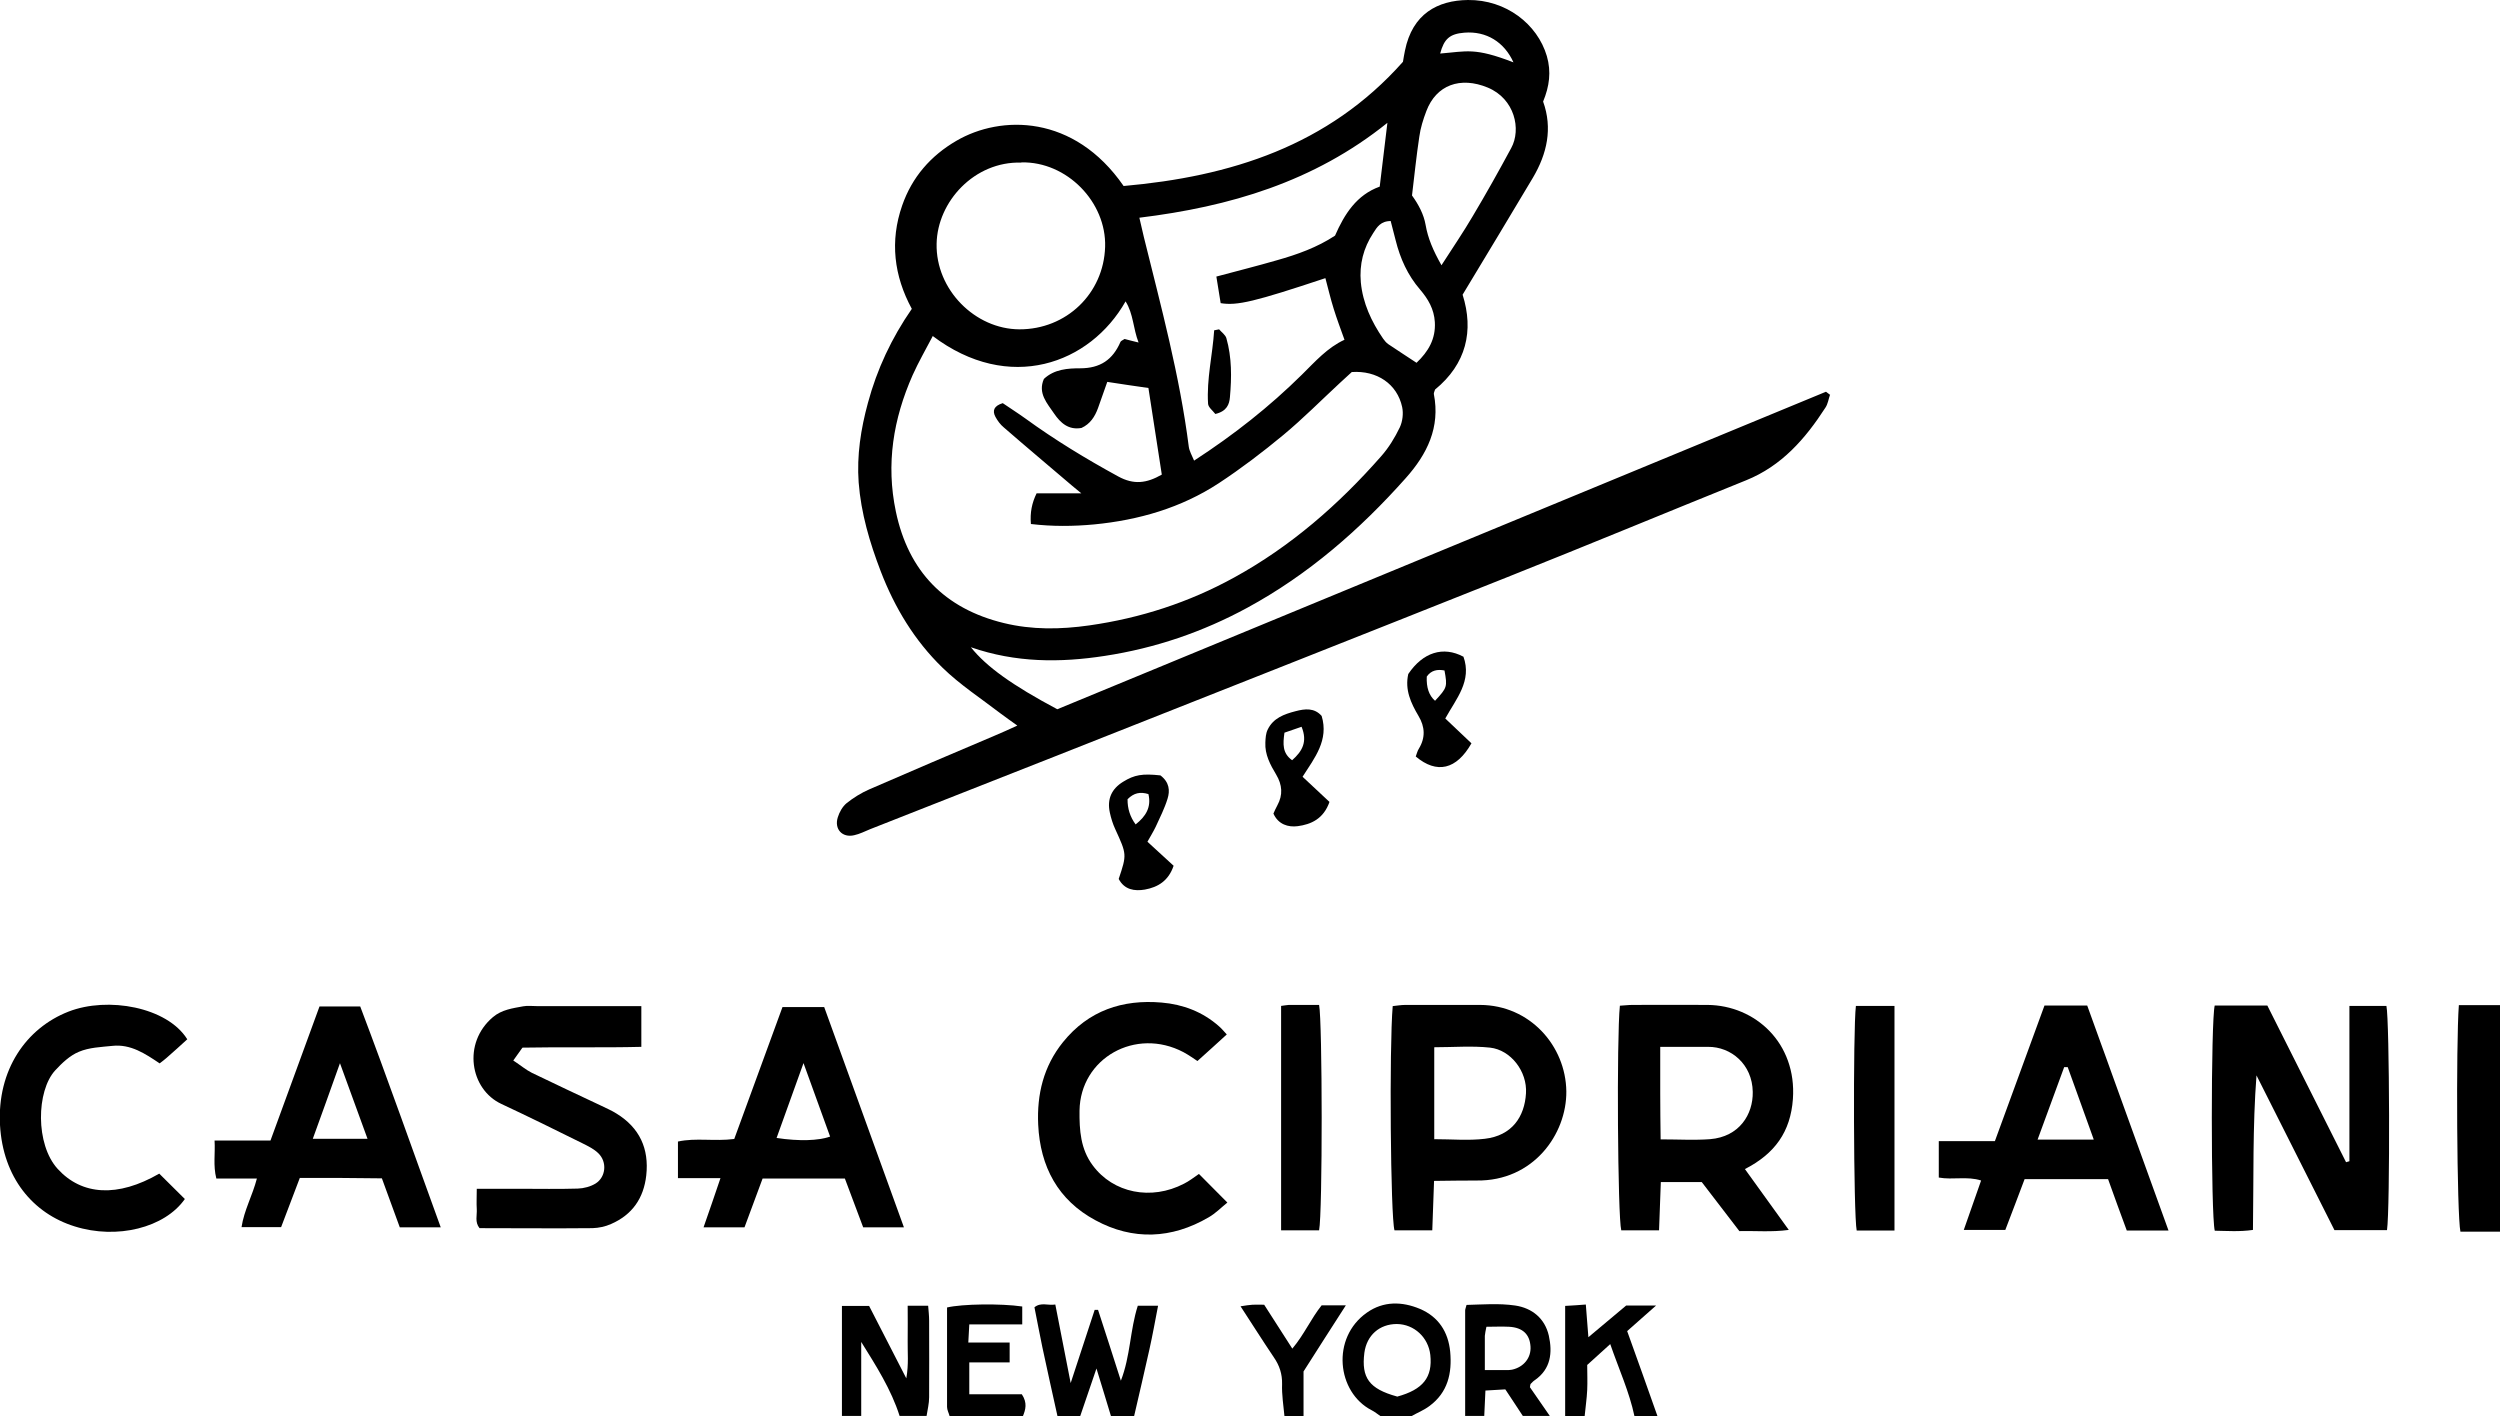
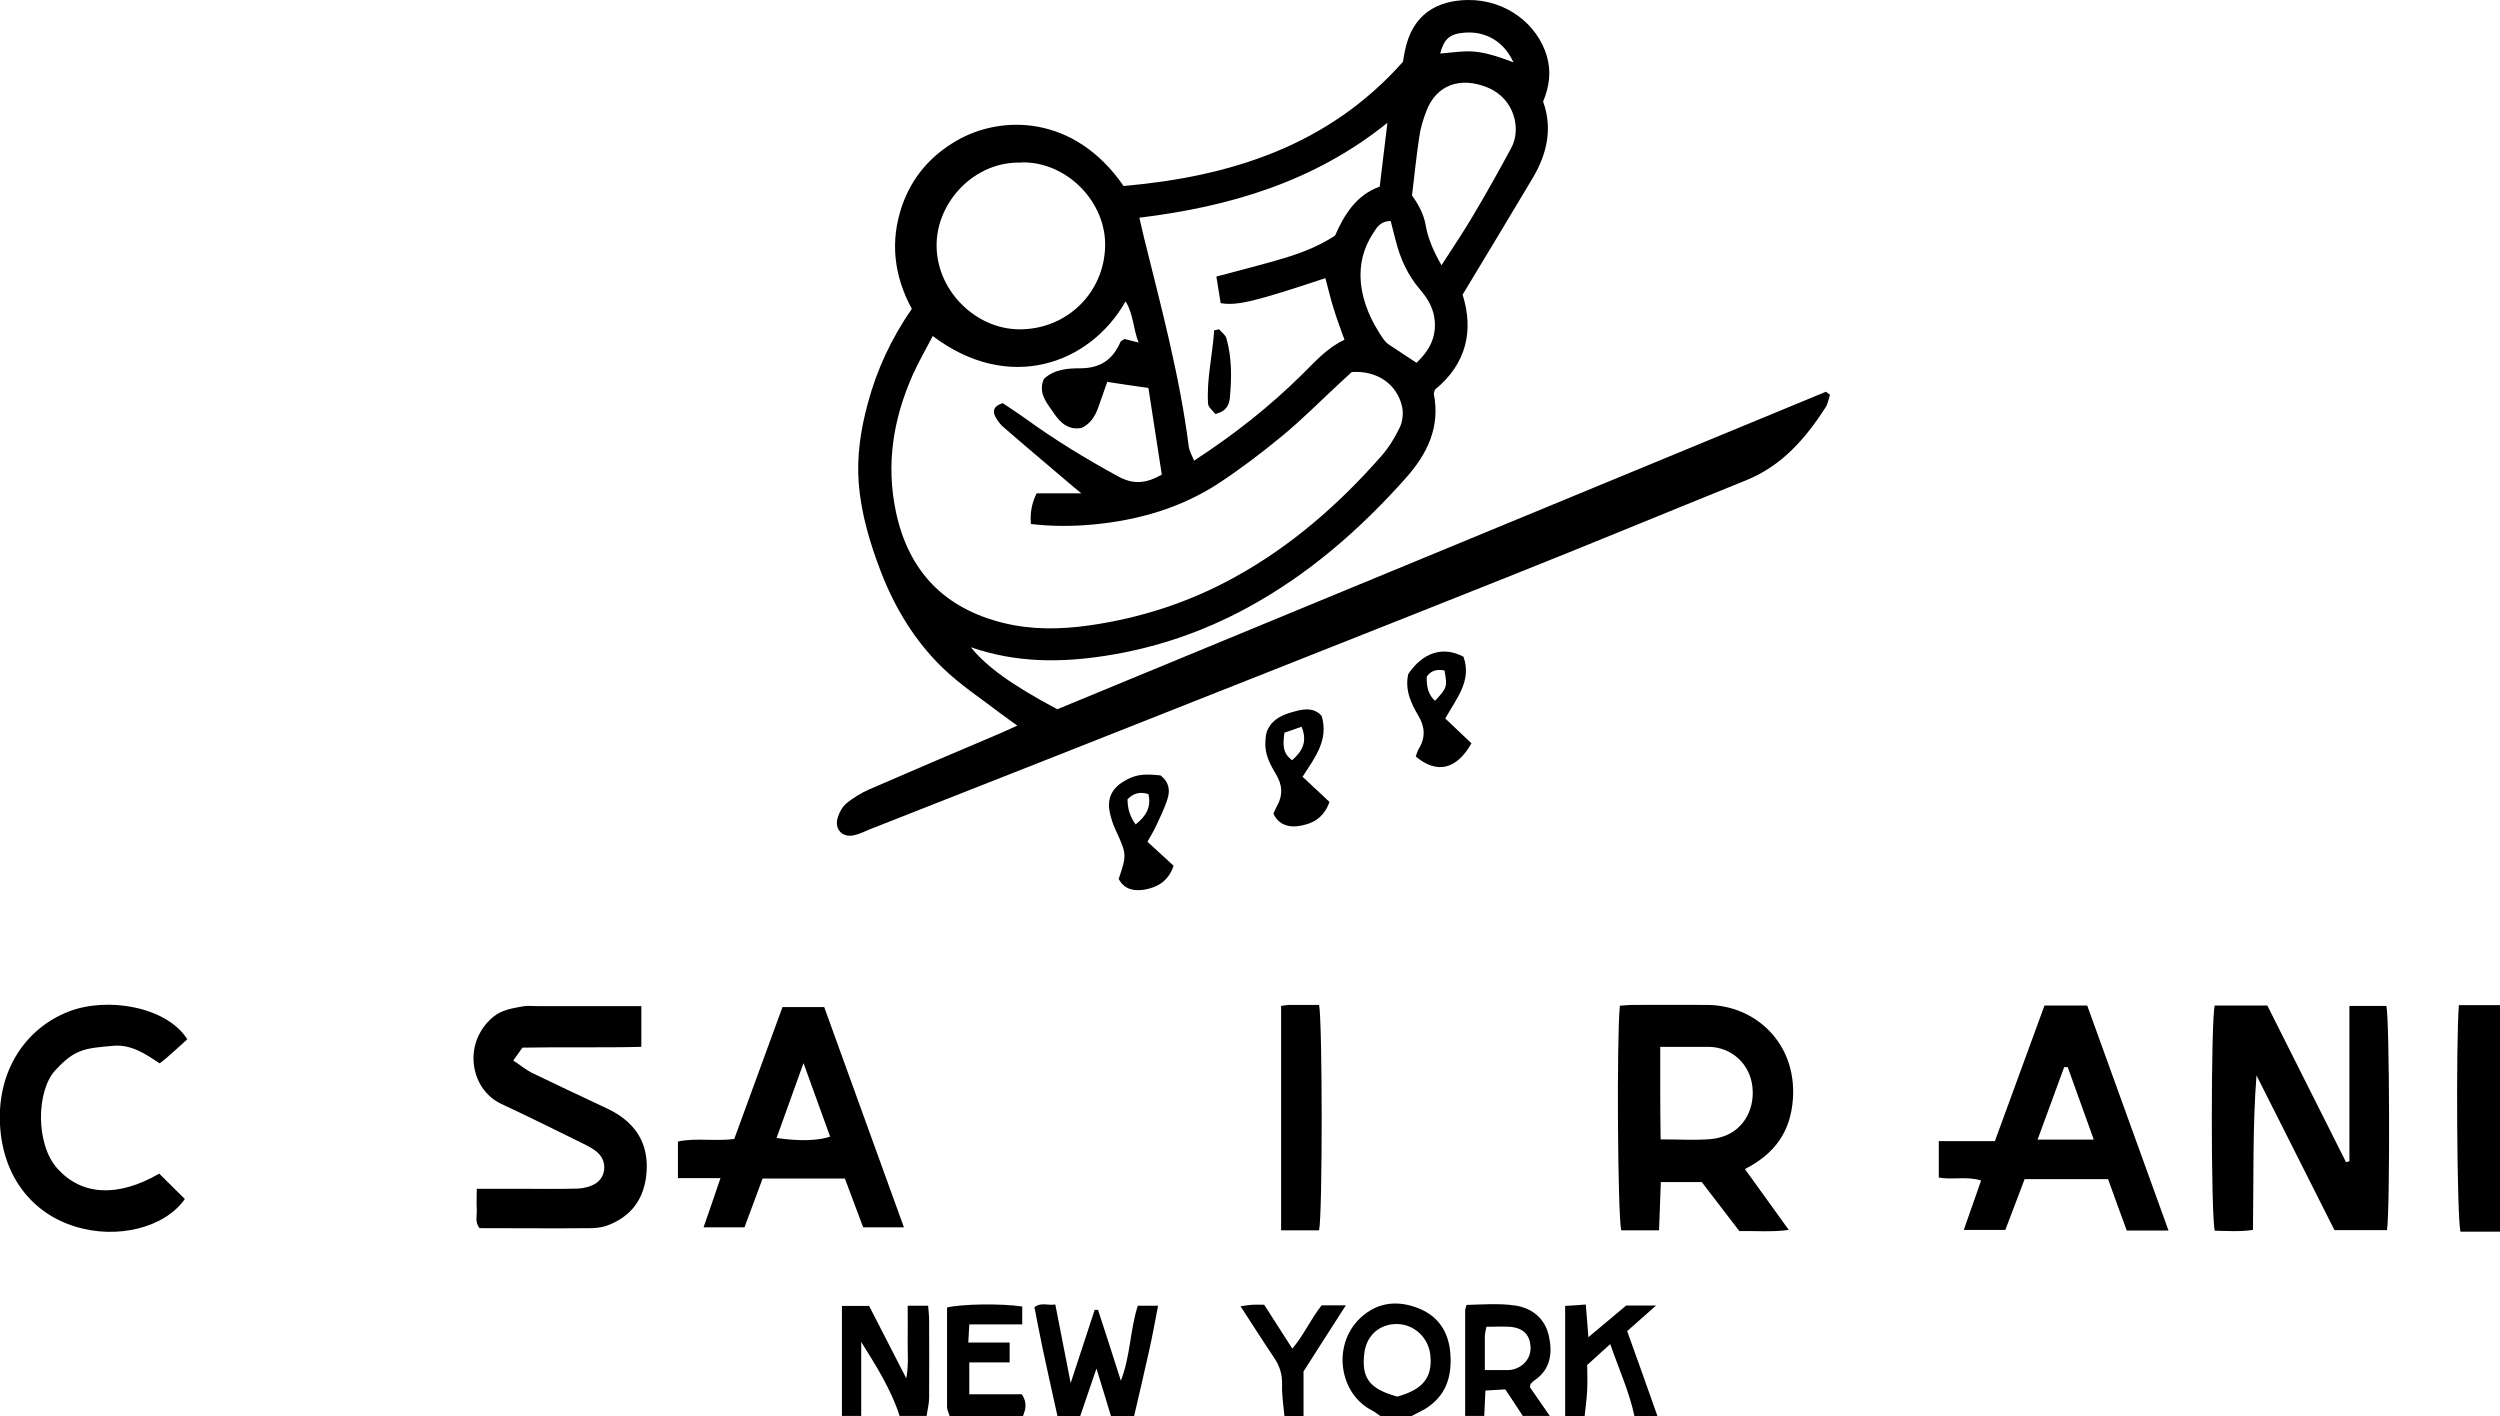
<svg xmlns="http://www.w3.org/2000/svg" id="Layer_2" viewBox="0 0 127 71.94">
  <g id="Layer_1-2">
    <g>
      <path d="M127,62.57h-2.01c-.18-.81-.23-9.54-.08-11.51,.69,0,1.39,0,2.09,0v11.52Z" />
      <path d="M53.72,71.94c-.26-1.17-.52-2.34-.77-3.51-.14-.66-.26-1.33-.4-2.02,.33-.27,.68-.08,1.06-.14,.26,1.31,.5,2.57,.78,3.99,.44-1.35,.83-2.54,1.22-3.72,.06,0,.11,0,.17,0,.38,1.17,.76,2.34,1.16,3.6,.49-1.26,.46-2.56,.86-3.81h1.03c-.15,.78-.28,1.5-.44,2.22-.25,1.13-.52,2.27-.78,3.4h-1.17c-.23-.75-.45-1.5-.74-2.43-.32,.93-.57,1.68-.83,2.43h-1.17Z" />
      <path d="M42.77,71.94v-5.6h1.38c.6,1.17,1.2,2.34,1.89,3.68,.13-.73,.06-1.32,.07-1.9,.01-.58,0-1.16,0-1.79h1.04c.02,.26,.05,.51,.05,.76,0,1.3,.01,2.59,0,3.89,0,.32-.08,.63-.13,.95h-1.37c-.43-1.35-1.19-2.54-1.95-3.76v3.76h-.98Z" />
      <path d="M74.43,71.94c0-1.79,0-3.58,0-5.37,0-.06,.03-.12,.07-.28,.8-.02,1.64-.09,2.47,.03,.87,.13,1.51,.66,1.71,1.53,.19,.86,.11,1.69-.71,2.26-.08,.05-.15,.13-.21,.19-.02,.02-.02,.06-.04,.17,.31,.45,.66,.96,1.01,1.46h-1.37c-.29-.45-.59-.89-.89-1.35-.36,.02-.67,.04-1.01,.06-.02,.47-.04,.88-.06,1.29h-.98Zm1-2.34c.45,0,.77,0,1.09,0,.1,0,.2,0,.29-.02,.6-.13,.98-.61,.94-1.18-.04-.62-.4-.96-1.08-1-.38-.02-.76,0-1.16,0-.04,.21-.07,.33-.08,.46,0,.54,0,1.09,0,1.75Z" />
      <path d="M70.13,71.94c-.15-.1-.29-.22-.45-.3-1.77-.91-2.07-3.68-.24-4.96,.84-.59,1.78-.57,2.69-.19,.94,.4,1.44,1.16,1.54,2.18,.1,1.09-.12,2.07-1.06,2.76-.28,.21-.61,.34-.91,.51h-1.56Zm.84-.99c1.33-.36,1.81-.99,1.69-2.12-.1-.89-.82-1.56-1.7-1.57-.88,0-1.53,.57-1.65,1.46-.16,1.27,.24,1.83,1.65,2.22Z" />
      <path d="M48.24,71.94c-.04-.16-.13-.31-.13-.47,0-1.69,0-3.37,0-5.05,.76-.18,2.73-.21,3.82-.05v.91h-2.69c-.02,.33-.03,.57-.05,.92h2.1v1.01h-2.05v1.62h2.67c.29,.44,.19,.78,.05,1.12h-3.71Z" />
      <path d="M79.51,71.94v-5.6c.37-.02,.68-.04,1.05-.07,.04,.55,.08,1.05,.13,1.66,.71-.6,1.33-1.11,1.92-1.61h1.52c-.54,.48-.97,.86-1.47,1.3,.51,1.42,1.03,2.87,1.54,4.32h-1.17c-.26-1.23-.78-2.36-1.23-3.66-.45,.41-.8,.72-1.17,1.06,0,.43,.02,.85,0,1.27-.02,.45-.09,.89-.13,1.33h-.98Z" />
      <path d="M65.25,71.94c-.05-.54-.14-1.09-.12-1.63,.01-.51-.13-.94-.42-1.36-.56-.83-1.09-1.67-1.69-2.59,.26-.04,.44-.07,.61-.08,.19-.01,.38,0,.59,0,.47,.73,.92,1.44,1.43,2.23,.6-.71,.94-1.51,1.49-2.2h1.23c-.75,1.17-1.46,2.27-2.15,3.36v2.27h-.98Z" />
      <path d="M92.97,20.04c-.08,.22-.11,.48-.24,.67-1.02,1.58-2.22,2.96-4.03,3.69-4.06,1.64-8.11,3.32-12.18,4.94-7.63,3.04-15.26,6.05-22.89,9.07-3.14,1.24-6.28,2.47-9.42,3.71-.27,.11-.54,.25-.82,.31-.6,.14-1.02-.31-.83-.91,.08-.26,.24-.55,.45-.72,.35-.28,.74-.52,1.15-.7,2.11-.92,4.23-1.82,6.35-2.72,.36-.15,.71-.31,1.17-.52-.33-.24-.58-.41-.83-.6-1-.77-2.08-1.47-2.98-2.35-1.41-1.37-2.42-3.04-3.13-4.89-.56-1.46-1-2.95-1.12-4.51-.1-1.37,.11-2.72,.47-4.04,.46-1.71,1.2-3.29,2.23-4.78-.91-1.68-1.12-3.44-.49-5.25,.5-1.44,1.45-2.53,2.76-3.29,2.25-1.31,5.97-1.35,8.49,2.3,5.42-.48,10.39-2.03,14.19-6.31,.03-.18,.06-.37,.1-.56C71.75,.69,73.04,.02,74.57,0c1.93-.02,3.53,1.22,4.01,2.85,.23,.8,.13,1.53-.19,2.31,.49,1.36,.2,2.65-.52,3.87-1.16,1.95-2.34,3.9-3.57,5.94,.58,1.83,.19,3.52-1.4,4.82-.03,.1-.07,.17-.06,.23,.33,1.69-.34,3.05-1.43,4.27-2.33,2.62-4.95,4.9-8.04,6.58-2.26,1.23-4.69,2.06-7.25,2.45-2.27,.35-4.52,.35-6.8-.44,.79,.99,2.1,1.93,4.39,3.15,12.99-5.36,26.02-10.75,39.05-16.13,.07,.05,.14,.11,.21,.16Zm-45.59-2.96c-.35,.67-.72,1.31-1.02,1.98-.98,2.22-1.36,4.51-.85,6.93,.64,3.04,2.48,4.93,5.48,5.66,1.43,.35,2.88,.33,4.35,.12,2.6-.37,5.06-1.17,7.35-2.43,2.88-1.58,5.32-3.71,7.48-6.17,.38-.43,.69-.94,.94-1.46,.14-.3,.19-.7,.12-1.03-.25-1.17-1.28-1.87-2.56-1.78-.19,.17-.4,.37-.61,.56-.95,.88-1.87,1.81-2.87,2.64-1.05,.87-2.14,1.7-3.28,2.45-1.91,1.25-4.06,1.87-6.32,2.09-1.06,.1-2.13,.11-3.22-.02-.05-.58,.05-1.07,.29-1.56h2.27c-.22-.18-.34-.28-.46-.38-1.16-.99-2.33-1.97-3.48-2.97-.17-.14-.31-.33-.42-.53-.17-.32-.08-.56,.37-.7,.35,.24,.76,.5,1.15,.78,1.5,1.09,3.08,2.05,4.71,2.94,.8,.44,1.45,.35,2.22-.09-.23-1.48-.45-2.94-.68-4.4-.72-.1-1.37-.2-2.09-.31-.17,.48-.32,.91-.47,1.33-.16,.44-.4,.81-.84,1.01-.66,.12-1.07-.26-1.39-.73-.35-.52-.84-1.03-.52-1.76,.53-.5,1.23-.54,1.84-.54,1.03,0,1.66-.44,2.05-1.34,.02-.05,.1-.08,.21-.15,.19,.05,.41,.11,.71,.18-.28-.72-.26-1.45-.66-2.09-1.8,3.18-5.92,4.7-9.81,1.75Zm14.41-3.03c1.08-.29,2.08-.54,3.08-.83,1.03-.29,2.04-.65,2.95-1.25,.48-1.1,1.1-2.07,2.27-2.49,.13-1.08,.25-2.09,.39-3.24-3.74,3.01-8.03,4.26-12.6,4.82,.09,.37,.16,.68,.23,.99,.87,3.52,1.82,7.03,2.28,10.64,.03,.23,.16,.44,.27,.71,2.03-1.32,3.83-2.74,5.48-4.37,.67-.66,1.29-1.37,2.16-1.77-.2-.56-.39-1.06-.55-1.58-.16-.51-.28-1.03-.42-1.55-3.58,1.19-4.48,1.41-5.32,1.27-.07-.43-.14-.88-.22-1.36Zm-9.91-5.79c-2.38-.07-4.26,1.98-4.3,4.12-.05,2.34,1.96,4.34,4.2,4.35,2.39,.01,4.29-1.82,4.36-4.19,.07-2.27-1.94-4.34-4.25-4.29Zm21.35,5.21c.58-.9,1.11-1.68,1.58-2.48,.68-1.14,1.33-2.3,1.96-3.47,.52-.95,.18-2.5-1.19-3.07-1.4-.58-2.62-.13-3.12,1.19-.16,.42-.3,.86-.36,1.31-.15,.99-.25,1.99-.37,2.98,.34,.47,.6,.97,.69,1.49,.12,.69,.38,1.3,.81,2.06Zm-2.56-2.24c-.53-.01-.72,.31-.91,.61-.5,.76-.71,1.59-.63,2.5,.1,1.06,.54,2,1.13,2.86,.07,.1,.16,.21,.26,.28,.47,.32,.96,.63,1.44,.95,.6-.57,.98-1.21,.93-2.07-.04-.66-.34-1.17-.75-1.65-.63-.73-1.01-1.58-1.24-2.5-.08-.31-.16-.62-.25-.97Zm6.22-8.05c-.47-1.05-1.39-1.61-2.5-1.52-.74,.06-1.03,.31-1.23,1.06,1.36-.11,1.74-.32,3.73,.45Z" />
      <path d="M112.51,51.08h2.67c1.33,2.65,2.67,5.31,4,7.96,.06-.02,.11-.03,.17-.05v-7.89h1.88c.16,.72,.19,10.3,.03,11.39h-2.67c-1.31-2.6-2.64-5.23-3.96-7.86-.2,2.6-.14,5.2-.18,7.85-.68,.1-1.31,.05-1.94,.04-.2-.8-.2-10.71,0-11.45Z" />
      <path d="M88.65,59.4c.76,1.06,1.46,2.03,2.22,3.08-.89,.12-1.69,.04-2.51,.06-.64-.84-1.27-1.66-1.91-2.49h-2.08c-.03,.84-.06,1.63-.09,2.45h-1.92c-.18-.69-.24-9.76-.07-11.41,.21-.01,.43-.04,.64-.04,1.27,0,2.54-.01,3.81,0,2.43,.02,4.54,1.94,4.34,4.78-.12,1.67-.92,2.78-2.44,3.56Zm-4.31-6.22c0,.88,0,1.62,0,2.36,0,.76,.01,1.52,.02,2.34,.91,0,1.71,.05,2.51-.01,1.49-.12,2.19-1.26,2.17-2.4-.02-1.41-1.11-2.3-2.27-2.29-.77,0-1.54,0-2.44,0Z" />
      <path d="M103.86,51.08h2.17c1.37,3.78,2.74,7.58,4.13,11.43h-2.12c-.31-.84-.63-1.71-.95-2.61h-4.24c-.31,.81-.63,1.68-.98,2.58h-2.11c.31-.87,.58-1.66,.88-2.51-.71-.23-1.43-.02-2.15-.15v-1.85h2.85c.84-2.31,1.66-4.55,2.52-6.89Zm2.5,6.8c-.46-1.29-.89-2.48-1.32-3.67-.06,0-.12,0-.18,0-.44,1.2-.88,2.4-1.35,3.68h2.84Z" />
-       <path d="M72.85,59.99c-.03,.88-.06,1.68-.09,2.51h-1.92c-.2-.68-.27-9.31-.09-11.39,.21-.02,.42-.06,.64-.06,1.27,0,2.54,0,3.8,0,2.53,.01,4.35,2.08,4.38,4.39,.02,2.17-1.67,4.57-4.56,4.53-.7,0-1.41,.01-2.17,.02Zm0-2.12c.9,0,1.75,.08,2.58-.02,1.38-.16,2.02-1.12,2.09-2.31,.07-1.11-.77-2.2-1.82-2.32-.92-.1-1.87-.02-2.84-.02v4.66Z" />
      <path d="M45.93,62.35h-2.08c-.3-.8-.61-1.64-.93-2.48h-4.18c-.3,.81-.6,1.62-.92,2.48h-2.08c.29-.83,.56-1.61,.86-2.5h-2.16v-1.86c.91-.2,1.85,0,2.86-.13,.81-2.21,1.62-4.44,2.45-6.7h2.12c1.35,3.72,2.68,7.42,4.05,11.19Zm-5.11-8.35c-.51,1.41-.94,2.6-1.37,3.81,1.17,.17,2.1,.14,2.72-.07-.42-1.17-.85-2.35-1.35-3.73Z" />
-       <path d="M16.23,51.13h2.07c1.4,3.69,2.71,7.43,4.09,11.22h-2.08c-.28-.77-.58-1.58-.91-2.49-.66,0-1.37-.02-2.08-.02-.68,0-1.36,0-2.09,0-.32,.84-.63,1.65-.95,2.5h-2.01c.13-.86,.55-1.59,.78-2.47h-2.06c-.17-.67-.05-1.27-.09-1.93h2.84c.83-2.28,1.65-4.52,2.49-6.81Zm2.44,6.72c-.46-1.27-.9-2.46-1.4-3.84-.5,1.4-.92,2.58-1.38,3.84h2.78Z" />
      <path d="M26.07,53.87c.38,.25,.65,.48,.95,.63,1.17,.57,2.34,1.11,3.52,1.67,.26,.13,.53,.24,.78,.4,1.17,.72,1.66,1.78,1.51,3.14-.13,1.16-.71,2-1.79,2.47-.29,.13-.62,.2-.94,.21-1.92,.02-3.84,0-5.74,0-.25-.31-.12-.65-.14-.96-.02-.32,0-.64,0-1.04,.79,0,1.5,0,2.2,0,.98,0,1.95,.02,2.93-.01,.31-.01,.65-.1,.91-.26,.52-.33,.59-1.09,.14-1.53-.22-.22-.53-.37-.81-.51-1.37-.68-2.73-1.35-4.12-2-1.59-.74-1.99-3.09-.43-4.41,.45-.38,1-.45,1.54-.55,.22-.04,.45-.01,.68-.01,1.75,0,3.5,0,5.32,0v2.07c-1.98,.05-3.99,0-6.04,.04-.12,.17-.24,.34-.47,.66Z" />
-       <path d="M60.92,59.65c.49,.49,.92,.92,1.43,1.44-.31,.25-.6,.55-.95,.75-1.88,1.1-3.85,1.18-5.75,.15-1.9-1.02-2.81-2.72-2.91-4.86-.07-1.54,.27-2.96,1.26-4.19,1.3-1.61,3.03-2.18,5.01-2.01,1.08,.09,2.09,.47,2.92,1.21,.14,.12,.26,.27,.39,.41-.5,.46-.98,.89-1.49,1.35-.17-.11-.43-.3-.71-.45-2.43-1.28-5.24,.3-5.28,2.97-.01,.99,.05,1.95,.67,2.78,1.04,1.41,2.97,1.8,4.64,.93,.26-.13,.49-.31,.75-.49Z" />
      <path d="M9.52,52.79c-.34,.31-.7,.64-1.07,.96-.1,.09-.2,.16-.34,.27-.73-.49-1.47-.99-2.4-.89-.58,.06-1.18,.08-1.7,.3-.46,.19-.86,.57-1.21,.95-.95,1.04-1.01,3.75,.13,5,1.23,1.35,3.05,1.46,5.16,.24,.43,.43,.86,.86,1.3,1.29-1.02,1.46-3.45,2.07-5.6,1.39C1.67,61.64,.15,59.82,0,57.15c-.15-2.8,1.33-4.92,3.48-5.76,2-.78,5.01-.23,6.03,1.4Z" />
-       <path d="M96.24,62.51h-1.92c-.16-.76-.19-10.19-.04-11.41h1.96v11.41Z" />
      <path d="M67.01,62.5h-1.93v-11.4c.15-.02,.27-.04,.39-.05,.52,0,1.03,0,1.54,0,.17,.83,.18,10.57,0,11.45Z" />
      <path d="M67.54,40.73c-.3,.87-.94,1.15-1.62,1.24-.47,.06-.98-.08-1.23-.64,.06-.13,.12-.28,.2-.42,.29-.53,.25-1.04-.06-1.56-.3-.5-.58-1.02-.55-1.63,.01-.22,.02-.46,.12-.66,.28-.58,.83-.78,1.41-.93,.49-.13,.96-.18,1.33,.24,.37,1.23-.35,2.12-.97,3.09,.46,.43,.9,.84,1.37,1.28Zm-2.29-3.51c-.08,.58-.11,1.04,.39,1.4,.52-.46,.79-.94,.48-1.7-.32,.11-.6,.21-.87,.3Z" />
      <path d="M74.34,33.35c.45,1.24-.37,2.15-.92,3.15,.46,.44,.9,.85,1.33,1.26-.76,1.34-1.76,1.57-2.83,.67,.05-.12,.08-.28,.16-.4,.34-.56,.31-1.11-.02-1.66-.39-.66-.7-1.33-.52-2.13,.74-1.1,1.77-1.43,2.8-.88Zm-.96,.71c-.36-.07-.68-.01-.9,.31q-.04,.83,.42,1.23c.62-.67,.63-.71,.48-1.54Z" />
      <path d="M58.95,39.39c.46,.35,.49,.78,.36,1.19-.15,.49-.39,.96-.6,1.42-.12,.25-.27,.49-.42,.76,.48,.44,.9,.83,1.33,1.22-.26,.77-.8,1.09-1.46,1.21-.53,.09-1.04,.01-1.33-.54,.42-1.25,.41-1.25-.18-2.54-.12-.26-.21-.55-.27-.83-.15-.69,.09-1.21,.68-1.57,.57-.35,.97-.42,1.89-.32Zm-1.67,1.21q-.01,.71,.41,1.28c.51-.4,.81-.87,.65-1.54-.42-.13-.74-.06-1.06,.26Z" />
      <path d="M61.73,21.02c-.13-.17-.35-.33-.36-.51-.08-1.26,.23-2.48,.31-3.73,.08-.02,.17-.03,.25-.05,.13,.15,.32,.28,.37,.45,.28,.98,.27,1.99,.18,3-.03,.35-.15,.71-.74,.85Z" />
    </g>
  </g>
</svg>